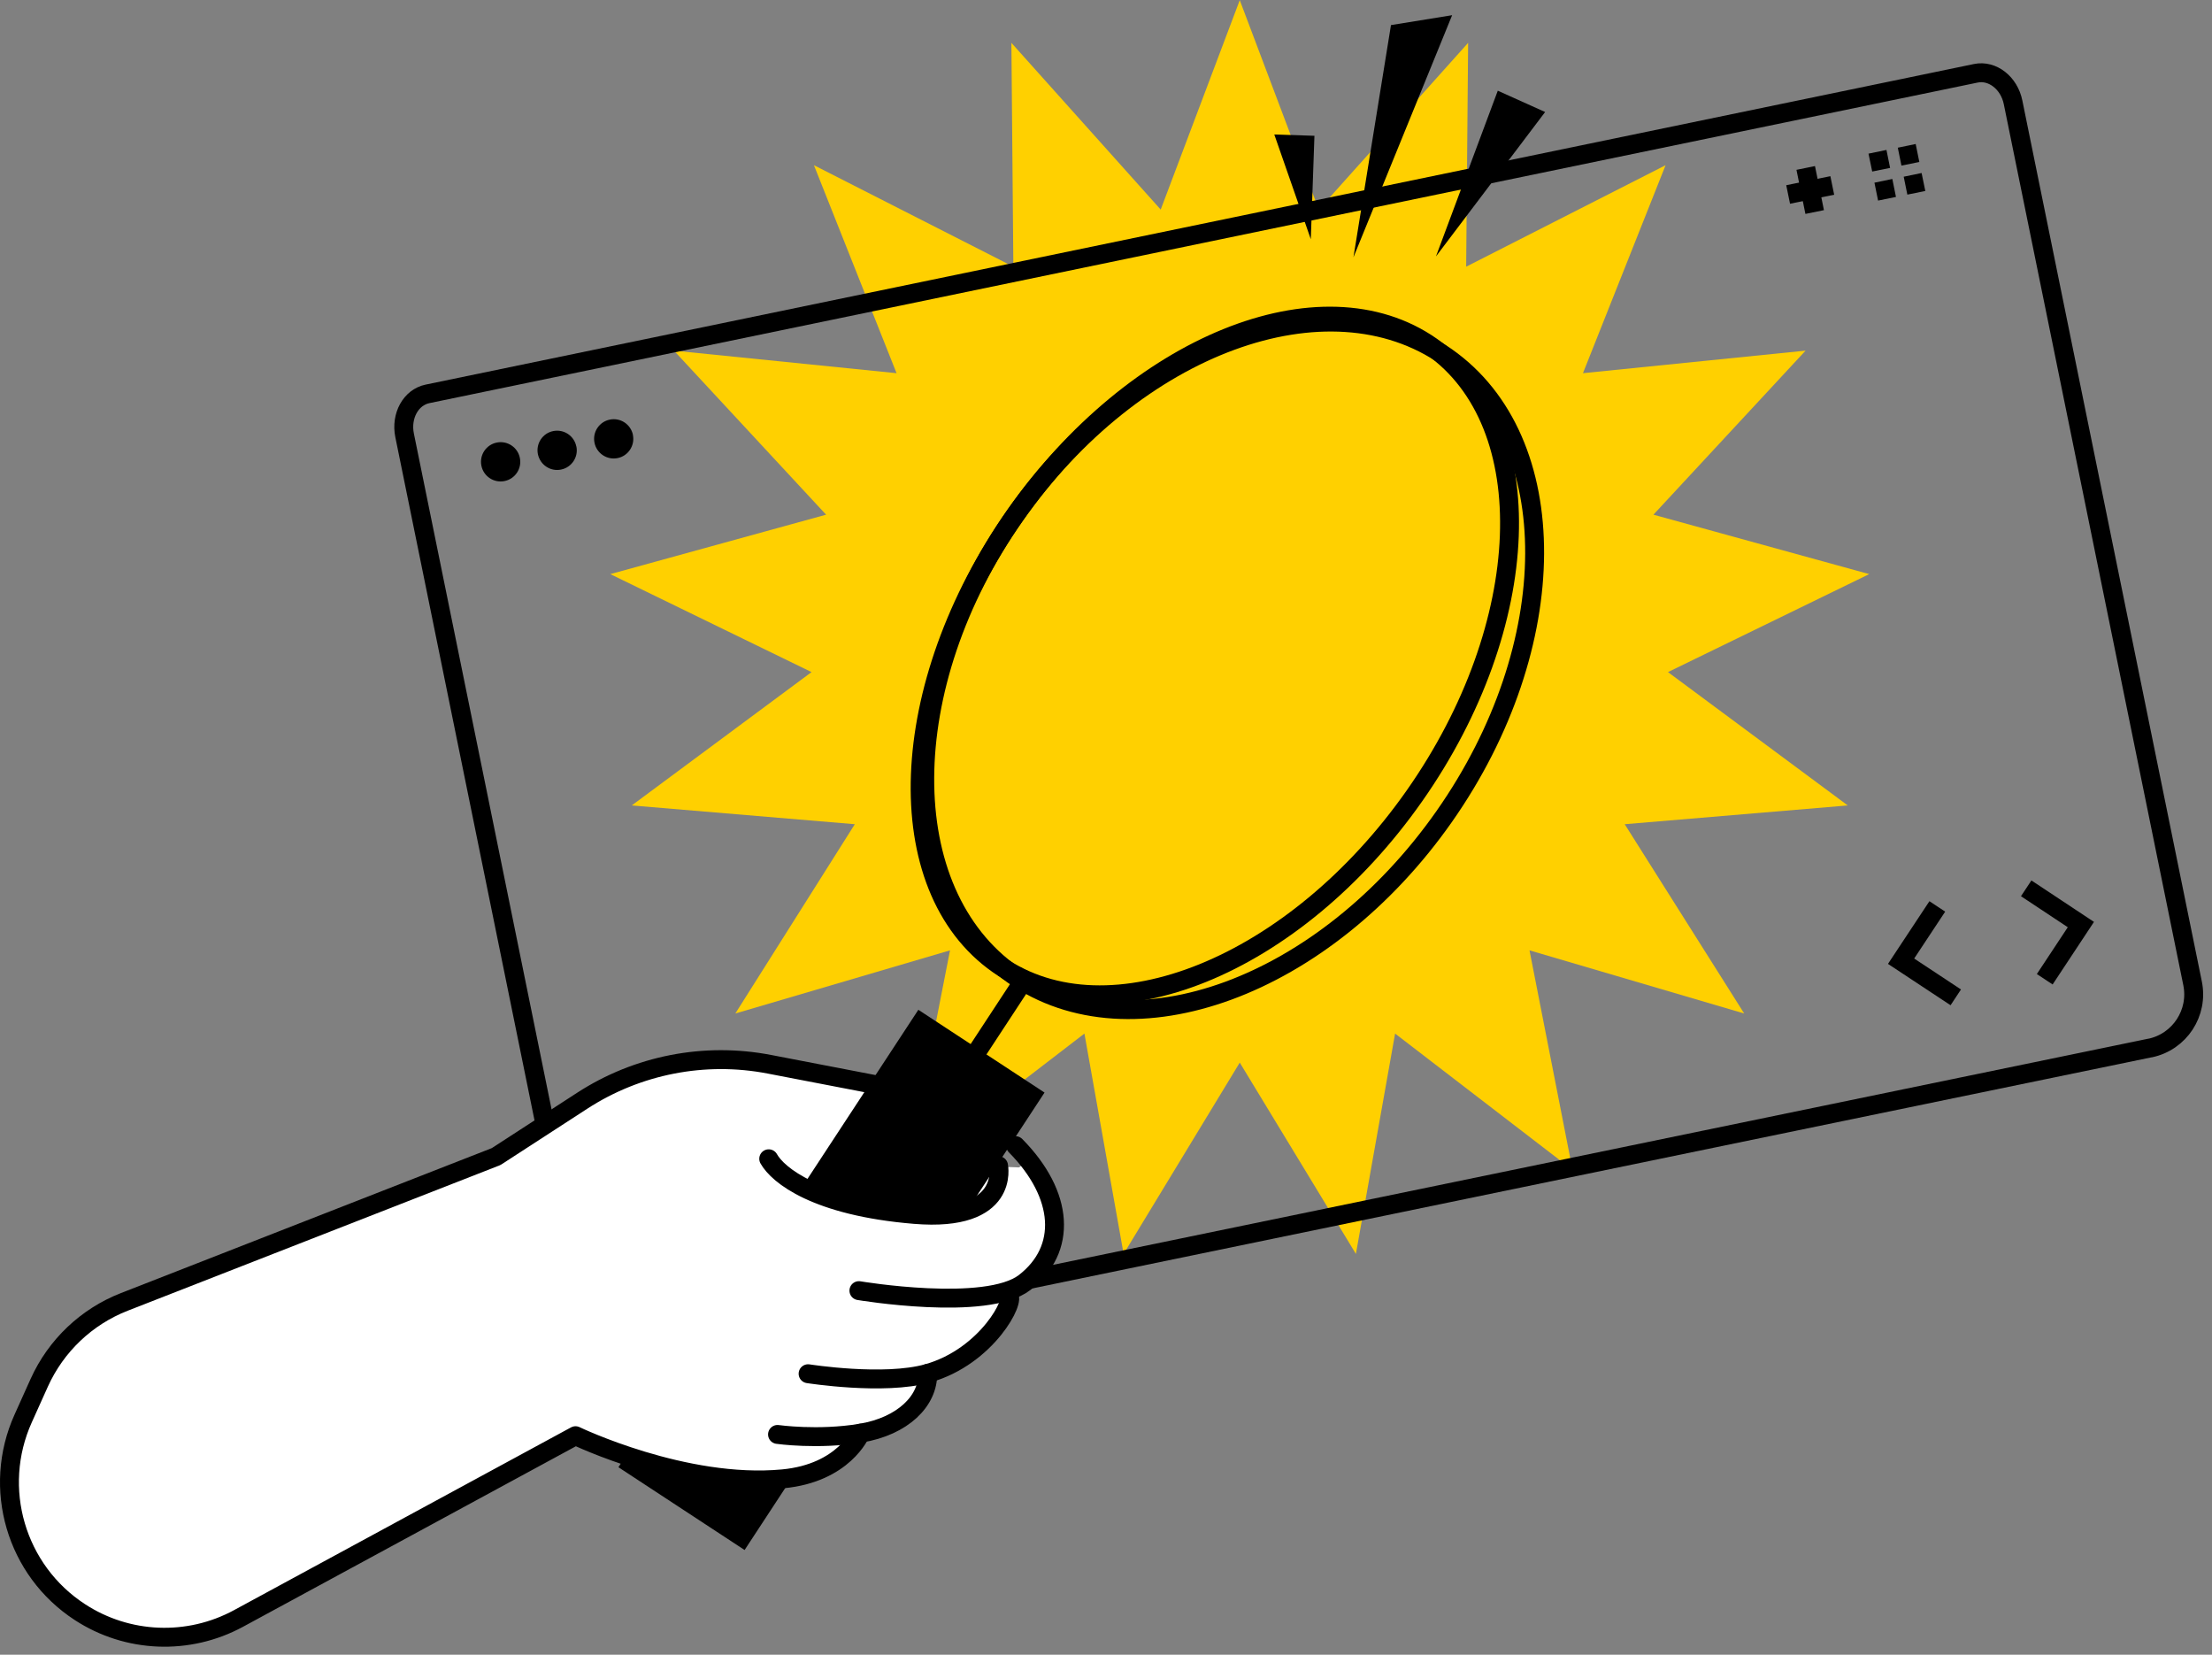
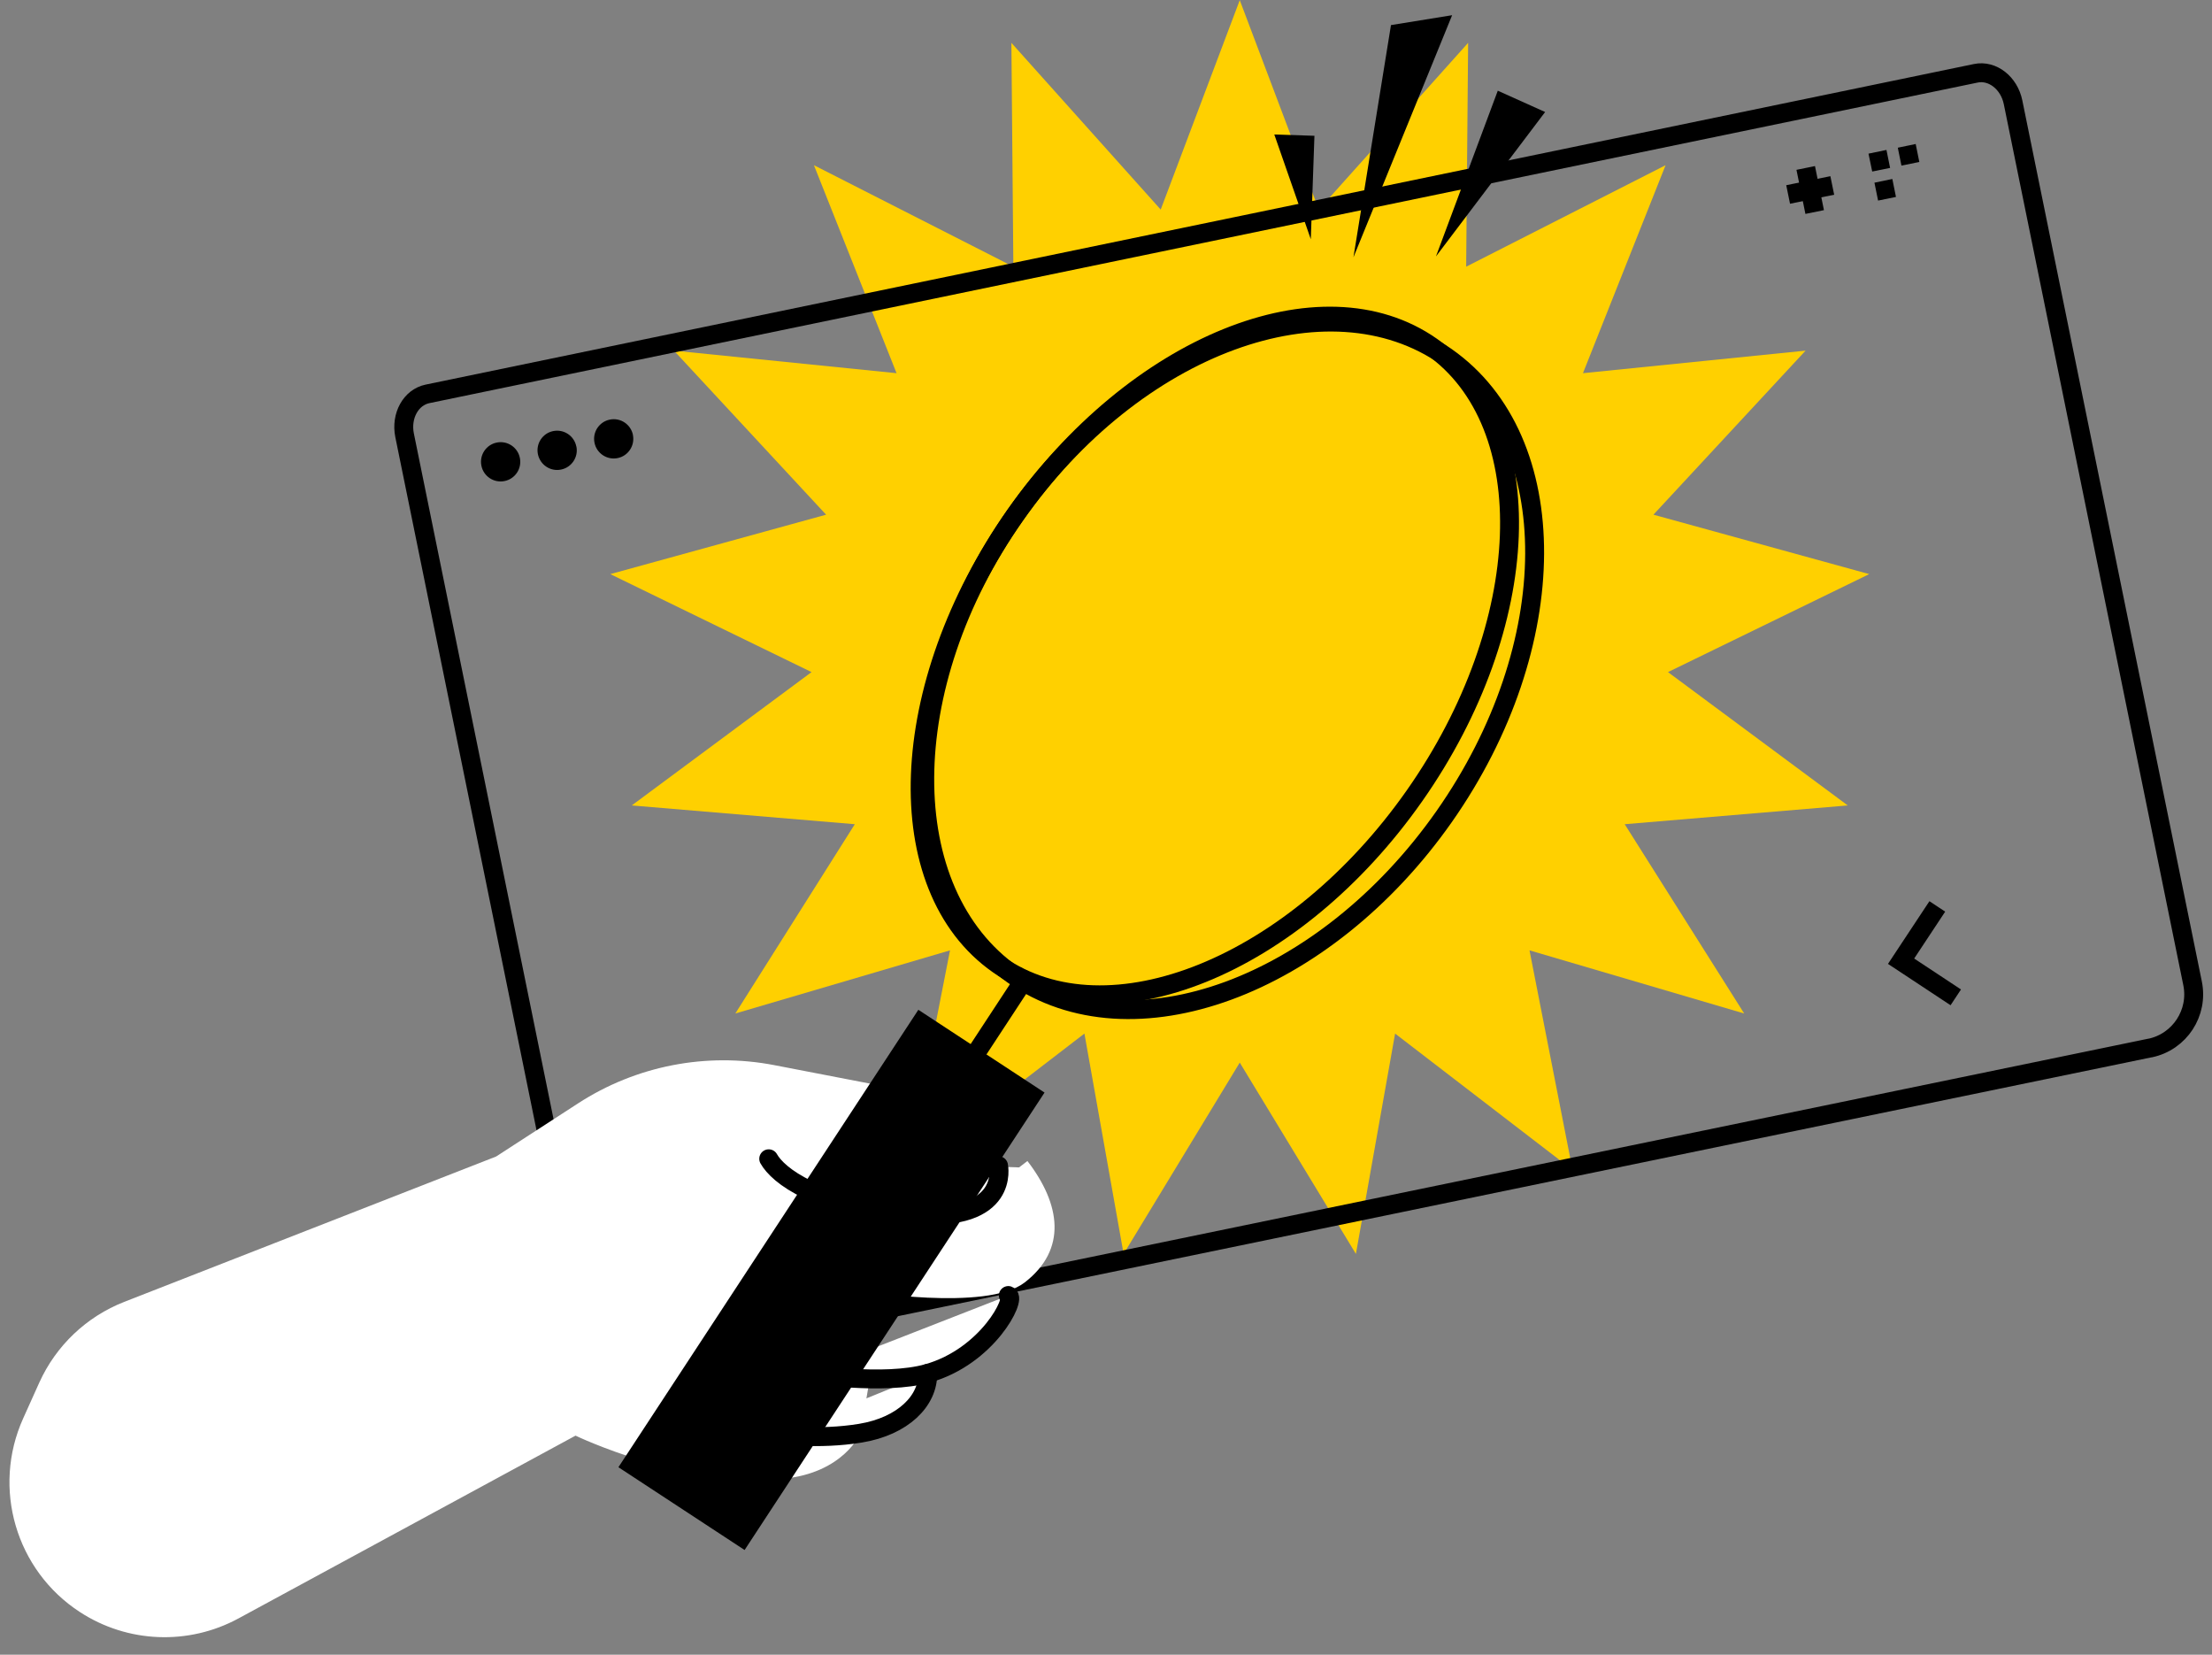
<svg xmlns="http://www.w3.org/2000/svg" width="234" height="175" viewBox="0 0 234 175" fill="none">
  <rect x="0" y="0" width="234" height="175" fill="#808080" stroke="none" />
  <path d="M131.15 0.016L139.513 22.165L155.308 4.532L155.1 28.205L176.196 17.472L167.456 39.468L191.006 37.083L174.911 54.432L197.738 60.718L176.45 71.081L195.468 85.183L171.872 87.168L184.512 107.187L161.801 100.509L166.356 123.735L147.583 109.31L143.437 132.614L131.15 112.38L118.863 132.614L114.717 109.31L95.945 123.735L100.499 100.509L77.788 107.187L90.428 87.168L66.832 85.183L85.85 71.081L64.562 60.718L87.389 54.432L71.294 37.083L94.844 39.468L86.104 17.472L107.2 28.205L106.992 4.532L122.787 22.165L131.15 0.016Z" fill="#FFD000" />
  <path d="M227.468 110.837C230.583 110.175 232.584 107.121 231.945 103.997L212.957 10.828C212.542 8.767 210.773 7.389 209.018 7.751L45.223 41.656C43.469 42.018 42.384 43.972 42.8 46.034L61.764 139.095C62.41 142.257 65.503 144.288 68.665 143.611L227.468 110.829V110.837Z" stroke="black" stroke-width="2" stroke-linecap="round" stroke-linejoin="round" />
  <path d="M54.995 48.43C55.226 49.553 54.495 50.653 53.372 50.876C52.249 51.107 51.148 50.376 50.925 49.253C50.695 48.13 51.425 47.029 52.549 46.806C53.672 46.575 54.772 47.306 54.995 48.43Z" fill="black" />
  <path d="M60.974 47.215C61.205 48.338 60.474 49.438 59.351 49.661C58.227 49.892 57.135 49.161 56.904 48.038C56.673 46.915 57.397 45.815 58.52 45.591C59.643 45.361 60.743 46.092 60.966 47.215H60.974Z" fill="black" />
  <path d="M66.952 46C67.183 47.123 66.453 48.223 65.337 48.447C64.214 48.677 63.113 47.946 62.89 46.823C62.659 45.7 63.39 44.6 64.514 44.377C65.637 44.146 66.729 44.877 66.96 46H66.952Z" fill="black" />
  <path d="M204.941 95.863L201.109 101.657L206.895 105.48" stroke="black" stroke-width="2" />
-   <path d="M214.344 93.949L220.129 97.781L216.306 103.566" stroke="black" stroke-width="2" />
  <path d="M191.021 17.762L191.968 22.424" stroke="black" stroke-width="2" />
  <path d="M193.83 19.613L189.16 20.567" stroke="black" stroke-width="2" />
  <path d="M199.562 15.857L197.662 16.25L198.054 18.142L199.947 17.758L199.562 15.857Z" fill="black" />
  <path d="M200.184 18.928L198.291 19.32L198.676 21.213L200.568 20.828L200.184 18.928Z" fill="black" />
  <path d="M202.654 15.229L200.762 15.621L201.146 17.514L203.039 17.129L202.654 15.229Z" fill="black" />
-   <path d="M203.279 18.297L201.387 18.689L201.771 20.582L203.672 20.197L203.279 18.297Z" fill="black" />
  <path d="M143.176 27.212L147.146 2.654L153.616 1.607L143.176 27.212Z" fill="black" />
  <path d="M151.906 27.118L158.446 9.592L163.454 11.846L151.906 27.118Z" fill="black" />
  <path d="M138.665 25.301L134.803 14.223L139.05 14.361L138.665 25.301Z" fill="black" />
  <path d="M107.84 123.468C107.84 123.468 109.263 130.131 98.169 129.154C86.79 128.154 82.39 124.492 81.32 122.561" fill="white" />
  <path d="M90.861 136.497C90.861 136.497 104.34 138.767 108.395 135.635C112.919 132.135 112.203 127.357 108.687 122.787" fill="white" />
  <path d="M85.486 145.282C85.486 145.282 93.526 146.552 98.142 145.244C104.497 143.444 107.551 137.312 106.667 137.012" fill="white" />
  <path d="M82.252 151.711C82.252 151.711 86.522 152.319 91.022 151.58C95.531 150.841 98.201 148.141 98.139 145.256" fill="white" />
  <path d="M97.135 115.588L81.91 112.649C74.724 111.264 67.284 112.711 61.145 116.696L52.482 122.312L13.145 137.684C9.152 139.246 5.928 142.308 4.159 146.216L2.451 150.009C-0.873 157.379 1.674 166.081 8.452 170.489C13.491 173.774 19.93 174.036 25.224 171.166L60.883 151.832C60.883 151.832 72.4 157.379 82.818 156.395C89.272 155.787 91.034 151.563 91.034 151.563" fill="white" />
  <path d="M152.784 86.343C165.443 68.297 165.543 46.538 153.007 37.744C140.47 28.95 120.045 36.45 107.385 54.496C94.726 72.542 94.626 94.301 107.162 103.096C119.698 111.89 140.124 104.39 152.784 86.343Z" stroke="black" stroke-width="2" />
  <path d="M149.645 84.147C162.305 66.101 163.107 44.835 151.436 36.648C139.766 28.461 120.043 36.454 107.383 54.5C94.724 72.546 93.921 93.812 105.592 101.999C117.262 110.186 136.985 102.193 149.645 84.147Z" stroke="black" stroke-width="2" />
  <path d="M97.438 108.179L66.805 154.885L78.481 162.543L109.114 115.837L97.438 108.179Z" fill="black" stroke="black" stroke-width="2" />
  <path d="M102.068 113.178L108.839 102.861" stroke="black" stroke-width="2" />
-   <path d="M109.31 123.534C109.425 123.196 112.787 127.904 112.233 130.805C111.141 136.552 107.294 136.206 107.294 136.206C107.294 136.206 106.279 143.622 98.277 145.284C97.569 145.43 97.846 150.016 90.83 152.216C89.368 152.67 89.337 156.594 80.767 156.932C67.949 157.44 58.348 150.754 58.348 150.754L77.989 118.941C77.989 118.941 85.714 127.374 93.469 128.312C104.309 129.628 108.04 127.166 109.302 123.542L109.31 123.534Z" fill="white" />
  <path d="M105.632 123.282C105.632 123.282 106.917 129.283 96.746 128.436C86.314 127.575 82.297 124.29 81.32 122.551" stroke="black" stroke-width="2" stroke-linecap="round" stroke-linejoin="round" />
-   <path d="M90.861 136.497C90.861 136.497 104.34 138.767 108.395 135.636C112.919 132.135 112.573 126.373 107.433 121.164" stroke="black" stroke-width="2" stroke-linecap="round" stroke-linejoin="round" />
  <path d="M85.486 145.284C85.486 145.284 93.526 146.554 98.142 145.246C104.497 143.445 107.551 137.314 106.667 137.014" stroke="black" stroke-width="2" stroke-linecap="round" stroke-linejoin="round" />
  <path d="M82.252 151.705C82.252 151.705 86.522 152.313 91.022 151.574C95.531 150.835 98.201 148.135 98.139 145.25" stroke="black" stroke-width="2" stroke-linecap="round" stroke-linejoin="round" />
-   <path d="M97.135 115.587L81.394 112.556C74.539 111.232 67.438 112.617 61.583 116.418L52.482 122.319L13.145 137.691C9.152 139.252 5.928 142.314 4.159 146.223L2.451 150.016C-0.873 157.386 1.674 166.087 8.452 170.496C13.491 173.781 19.93 174.042 25.224 171.173L60.883 151.839C60.883 151.839 72.4 157.386 82.818 156.401C89.272 155.793 91.034 151.57 91.034 151.57" stroke="black" stroke-width="2" stroke-linecap="round" stroke-linejoin="round" />
</svg>